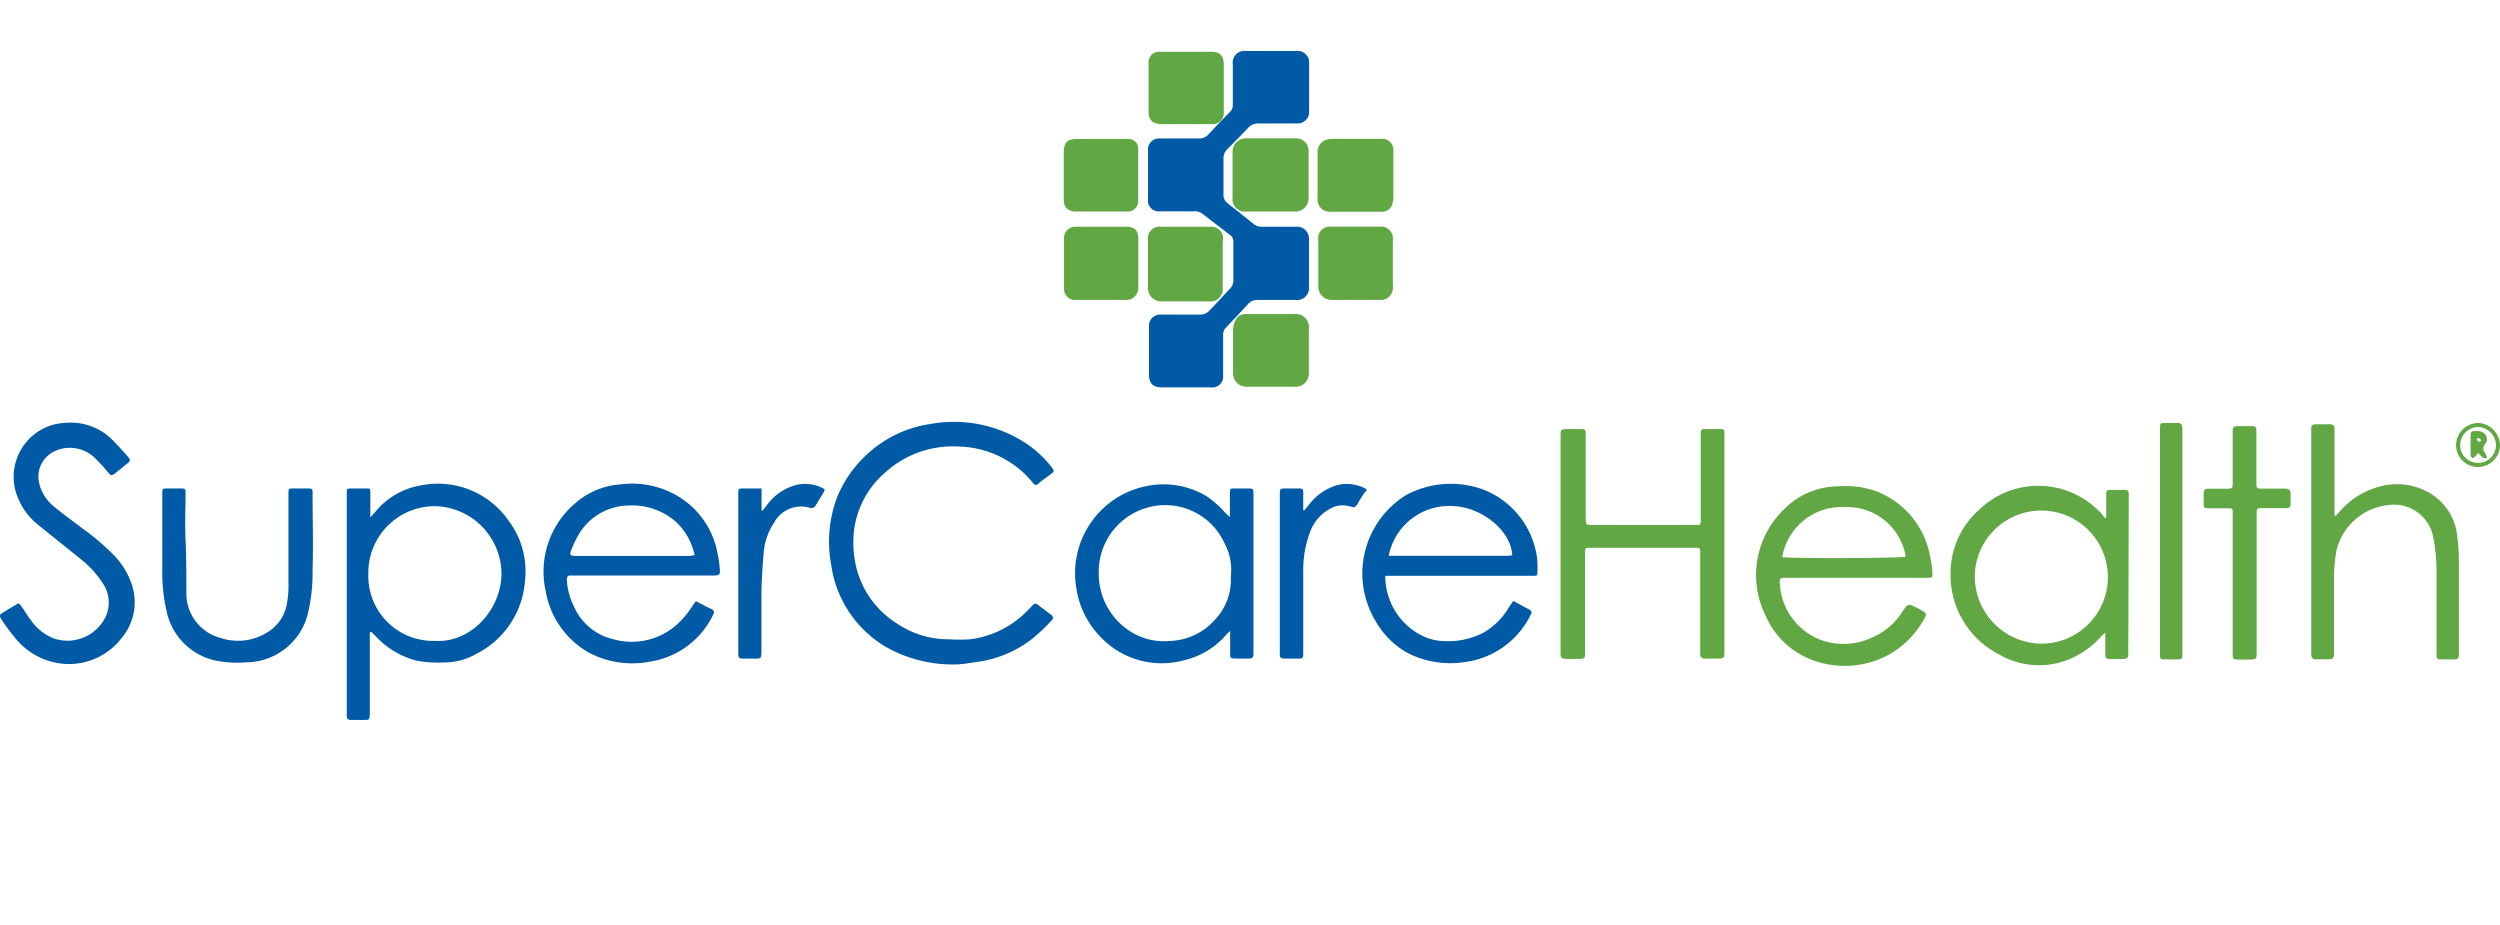
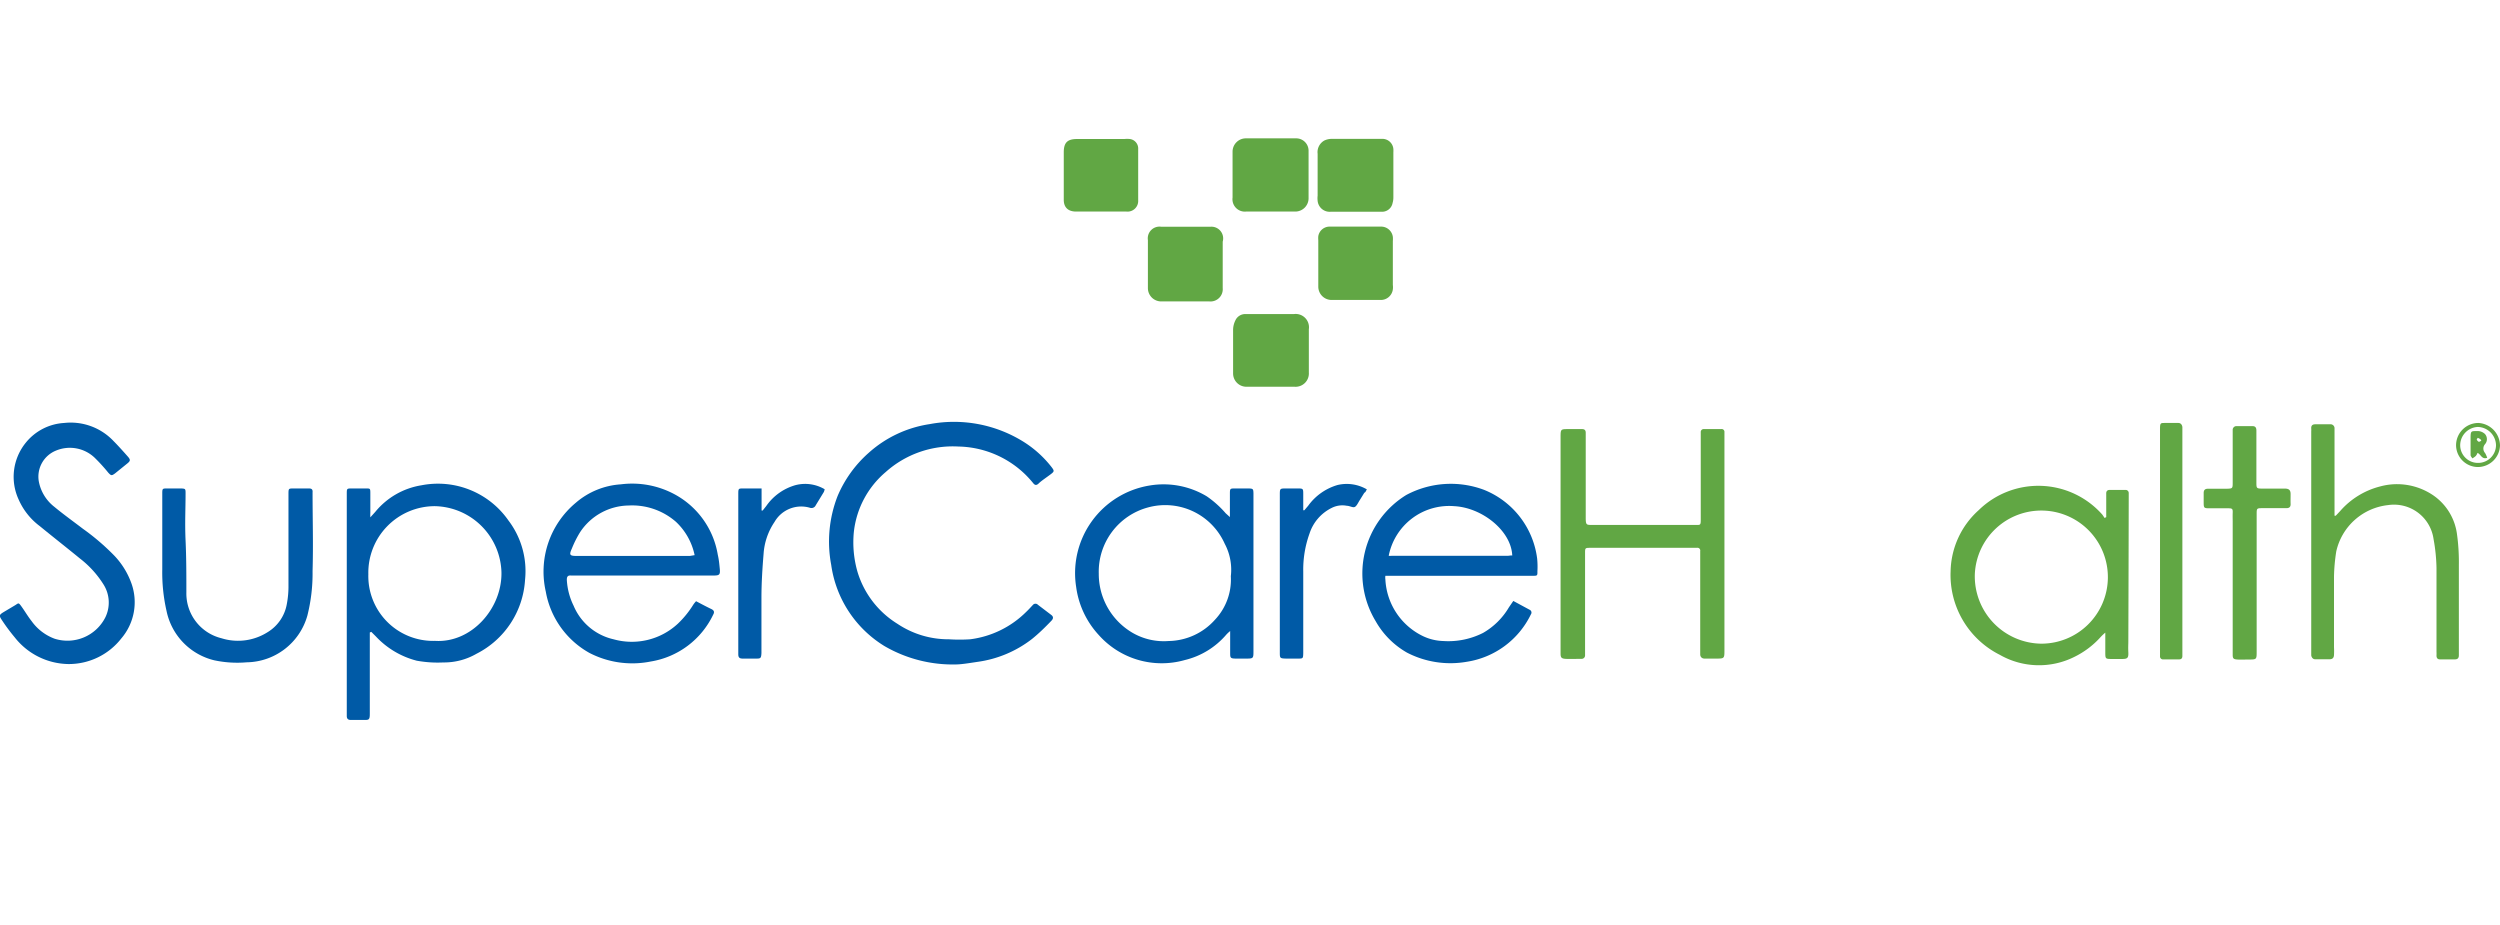
<svg xmlns="http://www.w3.org/2000/svg" viewBox="0 0 187.8 61.8" width="200" height="74">
  <defs>
    <style> .cls-1 { fill: #005aa6; } .cls-2 { fill: #8d9194; } .cls-3 { fill: #61a744; } </style>
  </defs>
  <g id="Layer_2" data-name="Layer 2">
    <g id="Layer_1-2" data-name="Layer 1">
      <g id="logo">
        <polygon class="cls-1" points="89.08 25.26 89.08 25.26 89.08 25.26 89.08 25.26" />
-         <path class="cls-1" d="M98.33,17.74c0-1.21,0-2.41,0-3.61a.9.9,0,0,0-1-.94H94.83a1,1,0,0,1-.61-.17c-.67-.54-1.34-1.07-2-1.59a.8.8,0,0,1-.31-.73c0-.85,0-1.71,0-2.57a.94.94,0,0,1,.27-.75c.53-.53,1.06-1.07,1.58-1.62a1,1,0,0,1,.81-.33c.94,0,1.88,0,2.83,0a.86.86,0,0,0,.94-.92c0-1.19,0-2.38,0-3.57a.87.87,0,0,0-1-.95H93.61a.87.87,0,0,0-1,1c0,1,0,2,0,3a.73.73,0,0,1-.22.58c-.54.55-1.07,1.1-1.59,1.66a.92.92,0,0,1-.77.33h-2.9a.82.82,0,0,0-.89.88q0,1.84,0,3.69a.81.81,0,0,0,.93.9c.85,0,1.69,0,2.53,0a1,1,0,0,1,.7.24l2,1.54a.59.59,0,0,1,.25.55c0,.94,0,1.87,0,2.81a.89.89,0,0,1-.24.66c-.52.54-1,1.09-1.54,1.64a.92.92,0,0,1-.74.32c-1,0-2,0-3,0a.84.84,0,0,0-.82.75c0,.1,0,.2,0,.31v3.41c0,.7.3,1,1,1H91a.81.81,0,0,0,.88-.89c0-1,0-2,0-3a.77.77,0,0,1,.23-.62c.55-.58,1.11-1.17,1.65-1.76a.91.91,0,0,1,.71-.3c1,0,1.91,0,2.87,0A.89.89,0,0,0,98.33,17.74Z" />
        <path class="cls-1" d="M31.67,32.61a5.64,5.64,0,0,0-3.48,2l-.37.41a3.23,3.23,0,0,1,0-.35c0-.47,0-1,0-1.42s0-.4-.38-.4h-1c-.38,0-.39,0-.39.39q0,8,0,16.09c0,.2,0,.41,0,.61s.09.3.3.3.66,0,1,0,.43,0,.43-.44c0-1.9,0-3.81,0-5.72v-.41l.11-.05.34.34a6.37,6.37,0,0,0,3.08,1.83,8.8,8.8,0,0,0,2,.13,4.86,4.86,0,0,0,2.48-.65,6.67,6.67,0,0,0,3.65-5.54,6.29,6.29,0,0,0-1.25-4.48A6.45,6.45,0,0,0,31.67,32.61Zm1,11.69a4.87,4.87,0,0,1-5-5,5,5,0,0,1,5-5.12,5.11,5.11,0,0,1,5,5C37.7,41.89,35.41,44.46,32.7,44.3Z" />
        <path class="cls-1" d="M66.53,31.62A7.56,7.56,0,0,1,72,29.7a7.41,7.41,0,0,1,5,2.08,8.07,8.07,0,0,1,.62.68c.13.16.25.17.42,0s.59-.45.88-.67.29-.26.07-.55a8.15,8.15,0,0,0-2.06-1.87,9.87,9.87,0,0,0-7.11-1.35,8.8,8.8,0,0,0-4.57,2.16,9,9,0,0,0-2.33,3.24,9.42,9.42,0,0,0-.48,5.17,8.54,8.54,0,0,0,4,6.1,10.2,10.2,0,0,0,5.37,1.38c.38,0,1-.1,1.59-.19a8.57,8.57,0,0,0,4.12-1.72c.51-.41,1-.89,1.45-1.36.13-.13.21-.29,0-.45l-1-.76a.25.25,0,0,0-.37,0c-.17.18-.33.36-.51.53a7.25,7.25,0,0,1-4.21,2.06,12.22,12.22,0,0,1-1.6,0,6.87,6.87,0,0,1-3.86-1.16,6.94,6.94,0,0,1-3-3.89,8,8,0,0,1-.28-3A6.87,6.87,0,0,1,66.53,31.62Z" />
        <path class="cls-1" d="M53.92,37.83a6.33,6.33,0,0,0-3.28-4.56,6.72,6.72,0,0,0-4-.73,5.75,5.75,0,0,0-3.38,1.38A6.73,6.73,0,0,0,41,40.6a6.58,6.58,0,0,0,3.27,4.6,7,7,0,0,0,4.61.65,6.32,6.32,0,0,0,4.69-3.51c.12-.21.07-.33-.13-.43-.38-.18-.75-.38-1.15-.59a2,2,0,0,0-.21.26A7.19,7.19,0,0,1,50.93,43a5.08,5.08,0,0,1-4.84,1.18,4.28,4.28,0,0,1-3-2.52,5,5,0,0,1-.51-1.95c0-.23.07-.34.31-.32H53.62c.43,0,.49-.07.45-.5S54,38.18,53.92,37.83Zm-2.1.09H43.34c-.55,0-.6-.07-.38-.56a7.87,7.87,0,0,1,.62-1.23,4.44,4.44,0,0,1,3.66-2,5,5,0,0,1,3.53,1.22,4.75,4.75,0,0,1,1.41,2.51Z" />
        <path class="cls-1" d="M115.47,38.11a6.43,6.43,0,0,0-4-5.16,7.1,7.1,0,0,0-5.83.39,6.92,6.92,0,0,0-2.3,9.48,6.26,6.26,0,0,0,2.35,2.36,7.09,7.09,0,0,0,4.49.69A6.43,6.43,0,0,0,115,42.31a.23.23,0,0,0-.1-.35l-1.22-.66-.33.48a5.33,5.33,0,0,1-1.94,1.92,5.78,5.78,0,0,1-3,.61,3.78,3.78,0,0,1-1.48-.35,5,5,0,0,1-2.86-4.27,1,1,0,0,1,0-.28l.43,0h10.66c.31,0,.34,0,.33-.33A6.08,6.08,0,0,0,115.47,38.11Zm-2.23-.2h-8.71a1.07,1.07,0,0,1-.21,0,4.63,4.63,0,0,1,4.92-3.73c2.12.11,4.29,1.87,4.36,3.71C113.48,37.87,113.36,37.91,113.24,37.91Z" />
        <path class="cls-1" d="M93.8,32.85h-1c-.4,0-.41,0-.41.41V35l-.32-.29a7.46,7.46,0,0,0-1.42-1.27,6.3,6.3,0,0,0-4.3-.81,6.67,6.67,0,0,0-5.51,7.61,6.6,6.6,0,0,0,1.7,3.62A6.33,6.33,0,0,0,89,45.74a5.91,5.91,0,0,0,3.12-1.91,2.83,2.83,0,0,1,.29-.27v.52c0,.37,0,.74,0,1.11s0,.44.44.44h.72c.59,0,.59,0,.59-.6V33.21C94.15,32.89,94.13,32.86,93.8,32.85Zm-2.53,9.86a4.76,4.76,0,0,1-3.48,1.6,4.68,4.68,0,0,1-2.72-.62,5.12,5.12,0,0,1-2.53-4.42,5,5,0,0,1,3.72-5A4.89,4.89,0,0,1,92,37a4.15,4.15,0,0,1,.46,2.44A4.4,4.4,0,0,1,91.27,42.71Z" />
        <path class="cls-1" d="M8.57,37.88a17.31,17.31,0,0,0-2.34-2c-.72-.55-1.46-1.08-2.16-1.66a3.15,3.15,0,0,1-1.16-1.93A2.11,2.11,0,0,1,4.22,30a2.7,2.7,0,0,1,2.91.56,13.16,13.16,0,0,1,1,1.1c.22.24.26.24.51.06L9.53,31c.28-.22.29-.3.06-.56s-.69-.78-1.06-1.15a4.43,4.43,0,0,0-3.71-1.36,4,4,0,0,0-2.88,1.48,4.06,4.06,0,0,0-.54,4.27,5,5,0,0,0,1.59,2c1,.82,2,1.6,3,2.42a7.44,7.44,0,0,1,1.81,2,2.54,2.54,0,0,1,.12,2.42,3.19,3.19,0,0,1-3.81,1.62,3.7,3.7,0,0,1-1.74-1.33c-.27-.34-.49-.72-.74-1.07s-.23-.28-.49-.12l-.89.53c-.3.19-.33.25-.14.54a14.22,14.22,0,0,0,1,1.35,5.22,5.22,0,0,0,4,2,5,5,0,0,0,4-1.92A4.19,4.19,0,0,0,9.88,40,5.9,5.9,0,0,0,8.57,37.88Z" />
        <path class="cls-1" d="M23.21,32.85H22.07c-.39,0-.4,0-.4.42v3.64c0,1.13,0,2.26,0,3.38a7.1,7.1,0,0,1-.12,1.22,3.09,3.09,0,0,1-1.47,2.15,4.15,4.15,0,0,1-3.45.44A3.46,3.46,0,0,1,14,40.67c0-1.3,0-2.61-.06-3.91s0-2.36,0-3.53c0-.35,0-.37-.37-.38h-1c-.37,0-.38,0-.38.4,0,1.9,0,3.79,0,5.68a13,13,0,0,0,.32,3.12,4.81,4.81,0,0,0,3.59,3.71,8.27,8.27,0,0,0,2.43.15,4.81,4.81,0,0,0,4.56-3.51,13,13,0,0,0,.39-3.34c.06-2,0-3.94,0-5.91C23.5,32.93,23.42,32.85,23.21,32.85Z" />
        <path class="cls-1" d="M102.68,32.92a3,3,0,0,0-2.2-.33,4.15,4.15,0,0,0-2.21,1.56l-.29.34-.08,0V33.31c0-.45,0-.46-.43-.46h-.84c-.49,0-.49,0-.49.49q0,5.53,0,11.06c0,.26,0,.52,0,.77,0,.42,0,.45.47.46h.88c.39,0,.4,0,.41-.41V45.1c0-2,0-4,0-6a8,8,0,0,1,.47-2.86,3.27,3.27,0,0,1,1.65-1.92,1.77,1.77,0,0,1,1.15-.17c.21,0,.45.16.6.09s.26-.34.38-.52l.34-.55C102.59,33.14,102.62,33,102.68,32.92Z" />
        <path class="cls-1" d="M59.76,32.6a4,4,0,0,0-2.2,1.57l-.27.34-.08,0V32.85H55.84c-.36,0-.38,0-.38.4q0,5.69,0,11.37v.69c0,.23.09.32.32.32s.66,0,1,0,.4,0,.42-.42c0-.11,0-.23,0-.34,0-1.27,0-2.54,0-3.8,0-1.1.07-2.2.16-3.3a4.83,4.83,0,0,1,.82-2.4,2.31,2.31,0,0,1,2.66-1.07.35.35,0,0,0,.44-.19l.61-1a1.24,1.24,0,0,0,.06-.2A2.88,2.88,0,0,0,59.76,32.6Z" />
        <path class="cls-3" d="M129.29,28.39H128a.22.22,0,0,0-.24.24c0,.13,0,.26,0,.38v5.11c0,.37,0,.74,0,1.12s-.06.35-.36.35-.36,0-.53,0l-7.27,0c-.41,0-.47,0-.48-.45V28.67c0-.19-.08-.28-.28-.28h-1c-.61,0-.61,0-.61.63V45.26c0,.29.07.37.37.39s.79,0,1.18,0a.26.26,0,0,0,.29-.28V37.72c0-.4,0-.41.4-.41h8a.21.21,0,0,1,.25.25v7.3c0,.16,0,.31,0,.46s.1.3.3.31l.88,0c.63,0,.64,0,.64-.63V29c0-.12,0-.25,0-.38A.21.21,0,0,0,129.29,28.39Z" />
-         <path class="cls-3" d="M141,33.08a6.94,6.94,0,0,0-2.93-.39,5.76,5.76,0,0,0-4.1,1.77,6.86,6.86,0,0,0-1.31,8,6.13,6.13,0,0,0,3.66,3.34,6.91,6.91,0,0,0,5.35-.35,6.79,6.79,0,0,0,2.92-2.89c.14-.25.12-.32-.12-.48a4.38,4.38,0,0,0-.43-.24c-.71-.36-.71-.36-1.15.29a5,5,0,0,1-2.2,1.89,5,5,0,0,1-3.9.21,4.77,4.77,0,0,1-3.08-4.14c-.07-.51,0-.53.5-.53h10.54c.4,0,.43,0,.41-.42A7.22,7.22,0,0,0,145,38,6.48,6.48,0,0,0,141,33.08ZM133.88,38a4.53,4.53,0,0,1,4.68-3.75,4.46,4.46,0,0,1,4.6,3.72C142.89,38.1,134.25,38.12,133.88,38Z" />
        <path class="cls-3" d="M159.91,33.51c0-.1,0-.21,0-.31a.23.23,0,0,0-.24-.24h-1.19c-.19,0-.27.11-.26.29V35l-.12.07-.17-.25a6.41,6.41,0,0,0-9.29-.34,6.33,6.33,0,0,0-2.11,4.58,6.71,6.71,0,0,0,3.7,6.29,5.93,5.93,0,0,0,5.58.16,6.49,6.49,0,0,0,2-1.51,3.73,3.73,0,0,1,.34-.32c0,.18,0,.28,0,.38,0,.36,0,.72,0,1.07,0,.52,0,.53.5.53h.76c.41,0,.49-.08.47-.5s0-.54,0-.81Q159.9,38.94,159.91,33.51Zm-6.56,11a5.06,5.06,0,0,1-5-5.25,5,5,0,1,1,5,5.25Z" />
        <path class="cls-3" d="M184.56,36.22a4.2,4.2,0,0,0-1.77-2.85,4.83,4.83,0,0,0-4-.67,5.93,5.93,0,0,0-3,1.85l-.33.35-.09,0c0-.3,0-.6,0-.91,0-1.55,0-3.1,0-4.64,0-.35,0-.69,0-1a.3.3,0,0,0-.34-.32h-1.11c-.2,0-.31.09-.3.3s0,.18,0,.27V45.1c0,.09,0,.18,0,.27s.08.31.29.31H175c.22,0,.32-.11.33-.32a5.49,5.49,0,0,0,0-.58c0-1.76,0-3.53,0-5.29a13.56,13.56,0,0,1,.17-1.91,4.48,4.48,0,0,1,3.89-3.48,3,3,0,0,1,3.42,2.56,13.3,13.3,0,0,1,.22,2.17c0,2.1,0,4.2,0,6.3a2.43,2.43,0,0,1,0,.27c0,.19.08.29.27.29h1.11c.21,0,.3-.1.3-.31v-.23c0-2.2,0-4.4,0-6.6A15.2,15.2,0,0,0,184.56,36.22Z" />
        <path class="cls-3" d="M171.64,32.86H170c-.49,0-.5,0-.5-.48,0-.72,0-1.44,0-2.15s0-1.16,0-1.73c0-.22-.08-.34-.31-.33h-1.15a.28.28,0,0,0-.32.3c0,.25,0,.51,0,.76,0,1.05,0,2.1,0,3.15,0,.46,0,.48-.44.49h-1.41c-.22,0-.33.09-.33.32s0,.43,0,.65c0,.49,0,.5.49.5h1.37c.3,0,.33.05.32.34s0,.43,0,.65V40h0v5c0,.12,0,.23,0,.35,0,.28.07.33.35.35s.56,0,.84,0c.61,0,.61,0,.61-.61q0-5.14,0-10.29c0-.47,0-.47.47-.47h1.76c.22,0,.33-.09.32-.32s0-.48,0-.73S172,32.86,171.64,32.86Z" />
        <path class="cls-3" d="M103.72,13.18H99.9a.86.86,0,0,0-.87.72,1.57,1.57,0,0,0,0,.3c0,1.16,0,2.33,0,3.49a1,1,0,0,0,1,1q1.83,0,3.66,0a.91.91,0,0,0,.94-.79,1.32,1.32,0,0,0,0-.34v-3.3a1.63,1.63,0,0,0,0-.31A.89.89,0,0,0,103.72,13.18Z" />
        <path class="cls-3" d="M97.2,19.75c-.83,0-1.66,0-2.48,0l-1.15,0a.81.81,0,0,0-.77.48,1.63,1.63,0,0,0-.17.69c0,1.1,0,2.2,0,3.29a1,1,0,0,0,1,1h3.62a1,1,0,0,0,1.07-1.07V20.89A1,1,0,0,0,97.2,19.75Z" />
        <path class="cls-3" d="M90.93,13.19h-3.7a.88.88,0,0,0-1,1v3.61a1,1,0,0,0,1,1h3.62a.92.92,0,0,0,1-1c0-1.17,0-2.33,0-3.49A.88.88,0,0,0,90.93,13.19Z" />
        <path class="cls-3" d="M93.6,12.05h3.7a1,1,0,0,0,1-1q0-1.78,0-3.57a.93.93,0,0,0-.93-.93c-1.26,0-2.52,0-3.78,0a1,1,0,0,0-1,1v3.45A.93.93,0,0,0,93.6,12.05Z" />
        <path class="cls-3" d="M100,12.06h3.74a.8.8,0,0,0,.87-.65,1.45,1.45,0,0,0,.06-.41c0-1.13,0-2.26,0-3.38a2.51,2.51,0,0,0,0-.27.83.83,0,0,0-.89-.76H100a1.31,1.31,0,0,0-.51.12,1,1,0,0,0-.51,1v3.15a1.69,1.69,0,0,0,0,.38A.91.91,0,0,0,100,12.06Z" />
-         <path class="cls-3" d="M84.59,13.19H82.72c-.64,0-1.28,0-1.91,0a.84.84,0,0,0-.88.85c0,1.28,0,2.56,0,3.83a.83.83,0,0,0,.73.82l.45,0h2.75c.24,0,.48,0,.72,0a.91.91,0,0,0,.93-1c0-1.22,0-2.43,0-3.64C85.5,13.46,85.22,13.19,84.59,13.19Z" />
        <path class="cls-3" d="M80.84,12.05h3.78a.8.8,0,0,0,.88-.85q0-1.92,0-3.84a.72.72,0,0,0-.62-.76,2,2,0,0,0-.42,0H80.91c-.73,0-1,.27-1,1s0,1.28,0,1.92,0,1.1,0,1.65S80.22,12.05,80.84,12.05Z" />
-         <path class="cls-3" d="M91,.05H87.18a.8.8,0,0,0-.9.9c0,1.18,0,2.36,0,3.53,0,.68.28,1,1,1H91a.84.84,0,0,0,.93-.92c0-1.2,0-2.4,0-3.61C91.9.3,91.63.06,91,.05Z" />
        <path class="cls-3" d="M163.64,27.93c-.34,0-.67,0-1,0s-.37,0-.38.37V45.15c0,.11,0,.21,0,.31a.22.22,0,0,0,.25.23h1.18c.18,0,.25-.09.25-.26V28.64c0-.13,0-.26,0-.38S163.86,27.93,163.64,27.93Z" />
-         <path class="cls-3" d="M186.18,27.93a1.68,1.68,0,0,0-1.68,1.63,1.65,1.65,0,0,0,1.63,1.68,1.67,1.67,0,0,0,1.67-1.6A1.72,1.72,0,0,0,186.18,27.93Zm-.05,3a1.33,1.33,0,0,1-1.32-1.3,1.38,1.38,0,0,1,1.32-1.4,1.4,1.4,0,0,1,1.37,1.36A1.34,1.34,0,0,1,186.13,30.93Z" />
+         <path class="cls-3" d="M186.18,27.93a1.68,1.68,0,0,0-1.68,1.63,1.65,1.65,0,0,0,1.63,1.68,1.67,1.67,0,0,0,1.67-1.6A1.72,1.72,0,0,0,186.18,27.93Zm-.05,3a1.33,1.33,0,0,1-1.32-1.3,1.38,1.38,0,0,1,1.32-1.4,1.4,1.4,0,0,1,1.37,1.36A1.34,1.34,0,0,1,186.13,30.93" />
        <path class="cls-3" d="M186.67,29.53a.58.58,0,0,0,0-.77.81.81,0,0,0-.63-.22c-.39,0-.44,0-.45.42v.46c0,.31,0,.61,0,.92,0,.09.09.17.13.25a1.2,1.2,0,0,0,.26-.18.82.82,0,0,0,.13-.23c.26.1.31.51.73.37a2,2,0,0,0-.16-.36A.5.5,0,0,1,186.67,29.53Zm-.47-.19a.32.32,0,0,1-.15-.17s.07-.13.09-.12a1,1,0,0,1,.2.11l.06.11C186.33,29.29,186.25,29.36,186.2,29.34Z" />
      </g>
    </g>
  </g>
</svg>